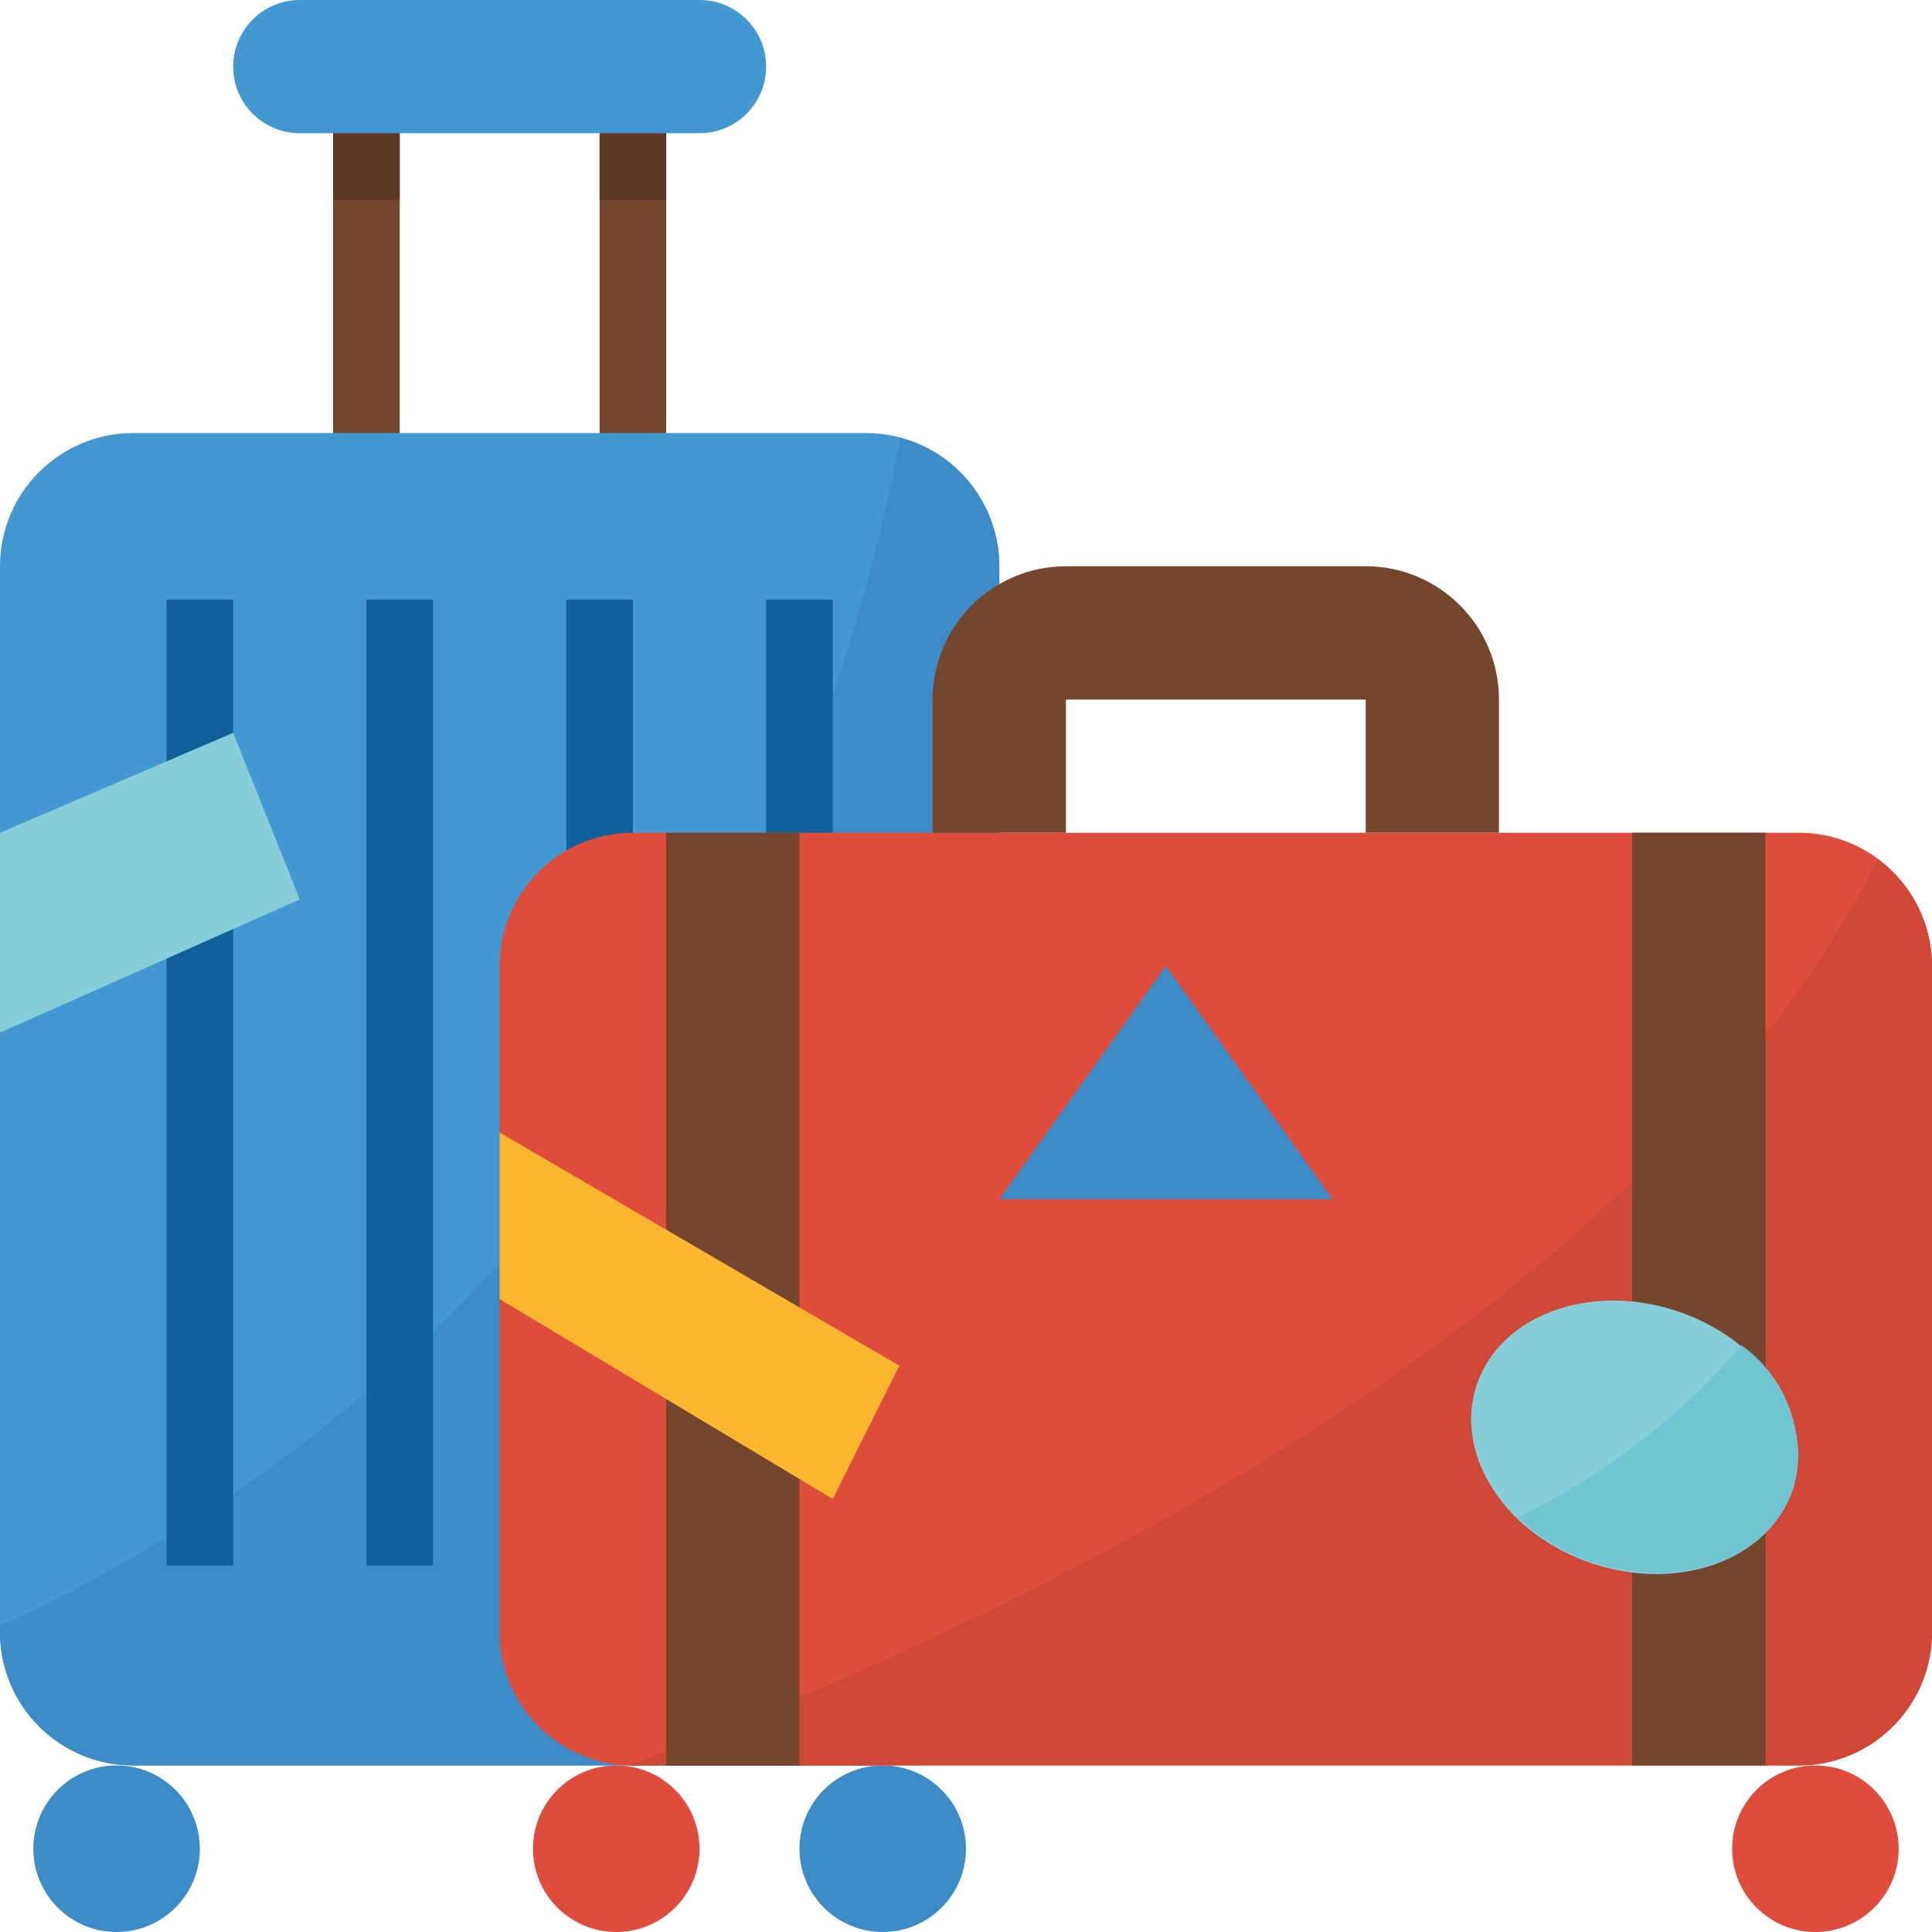
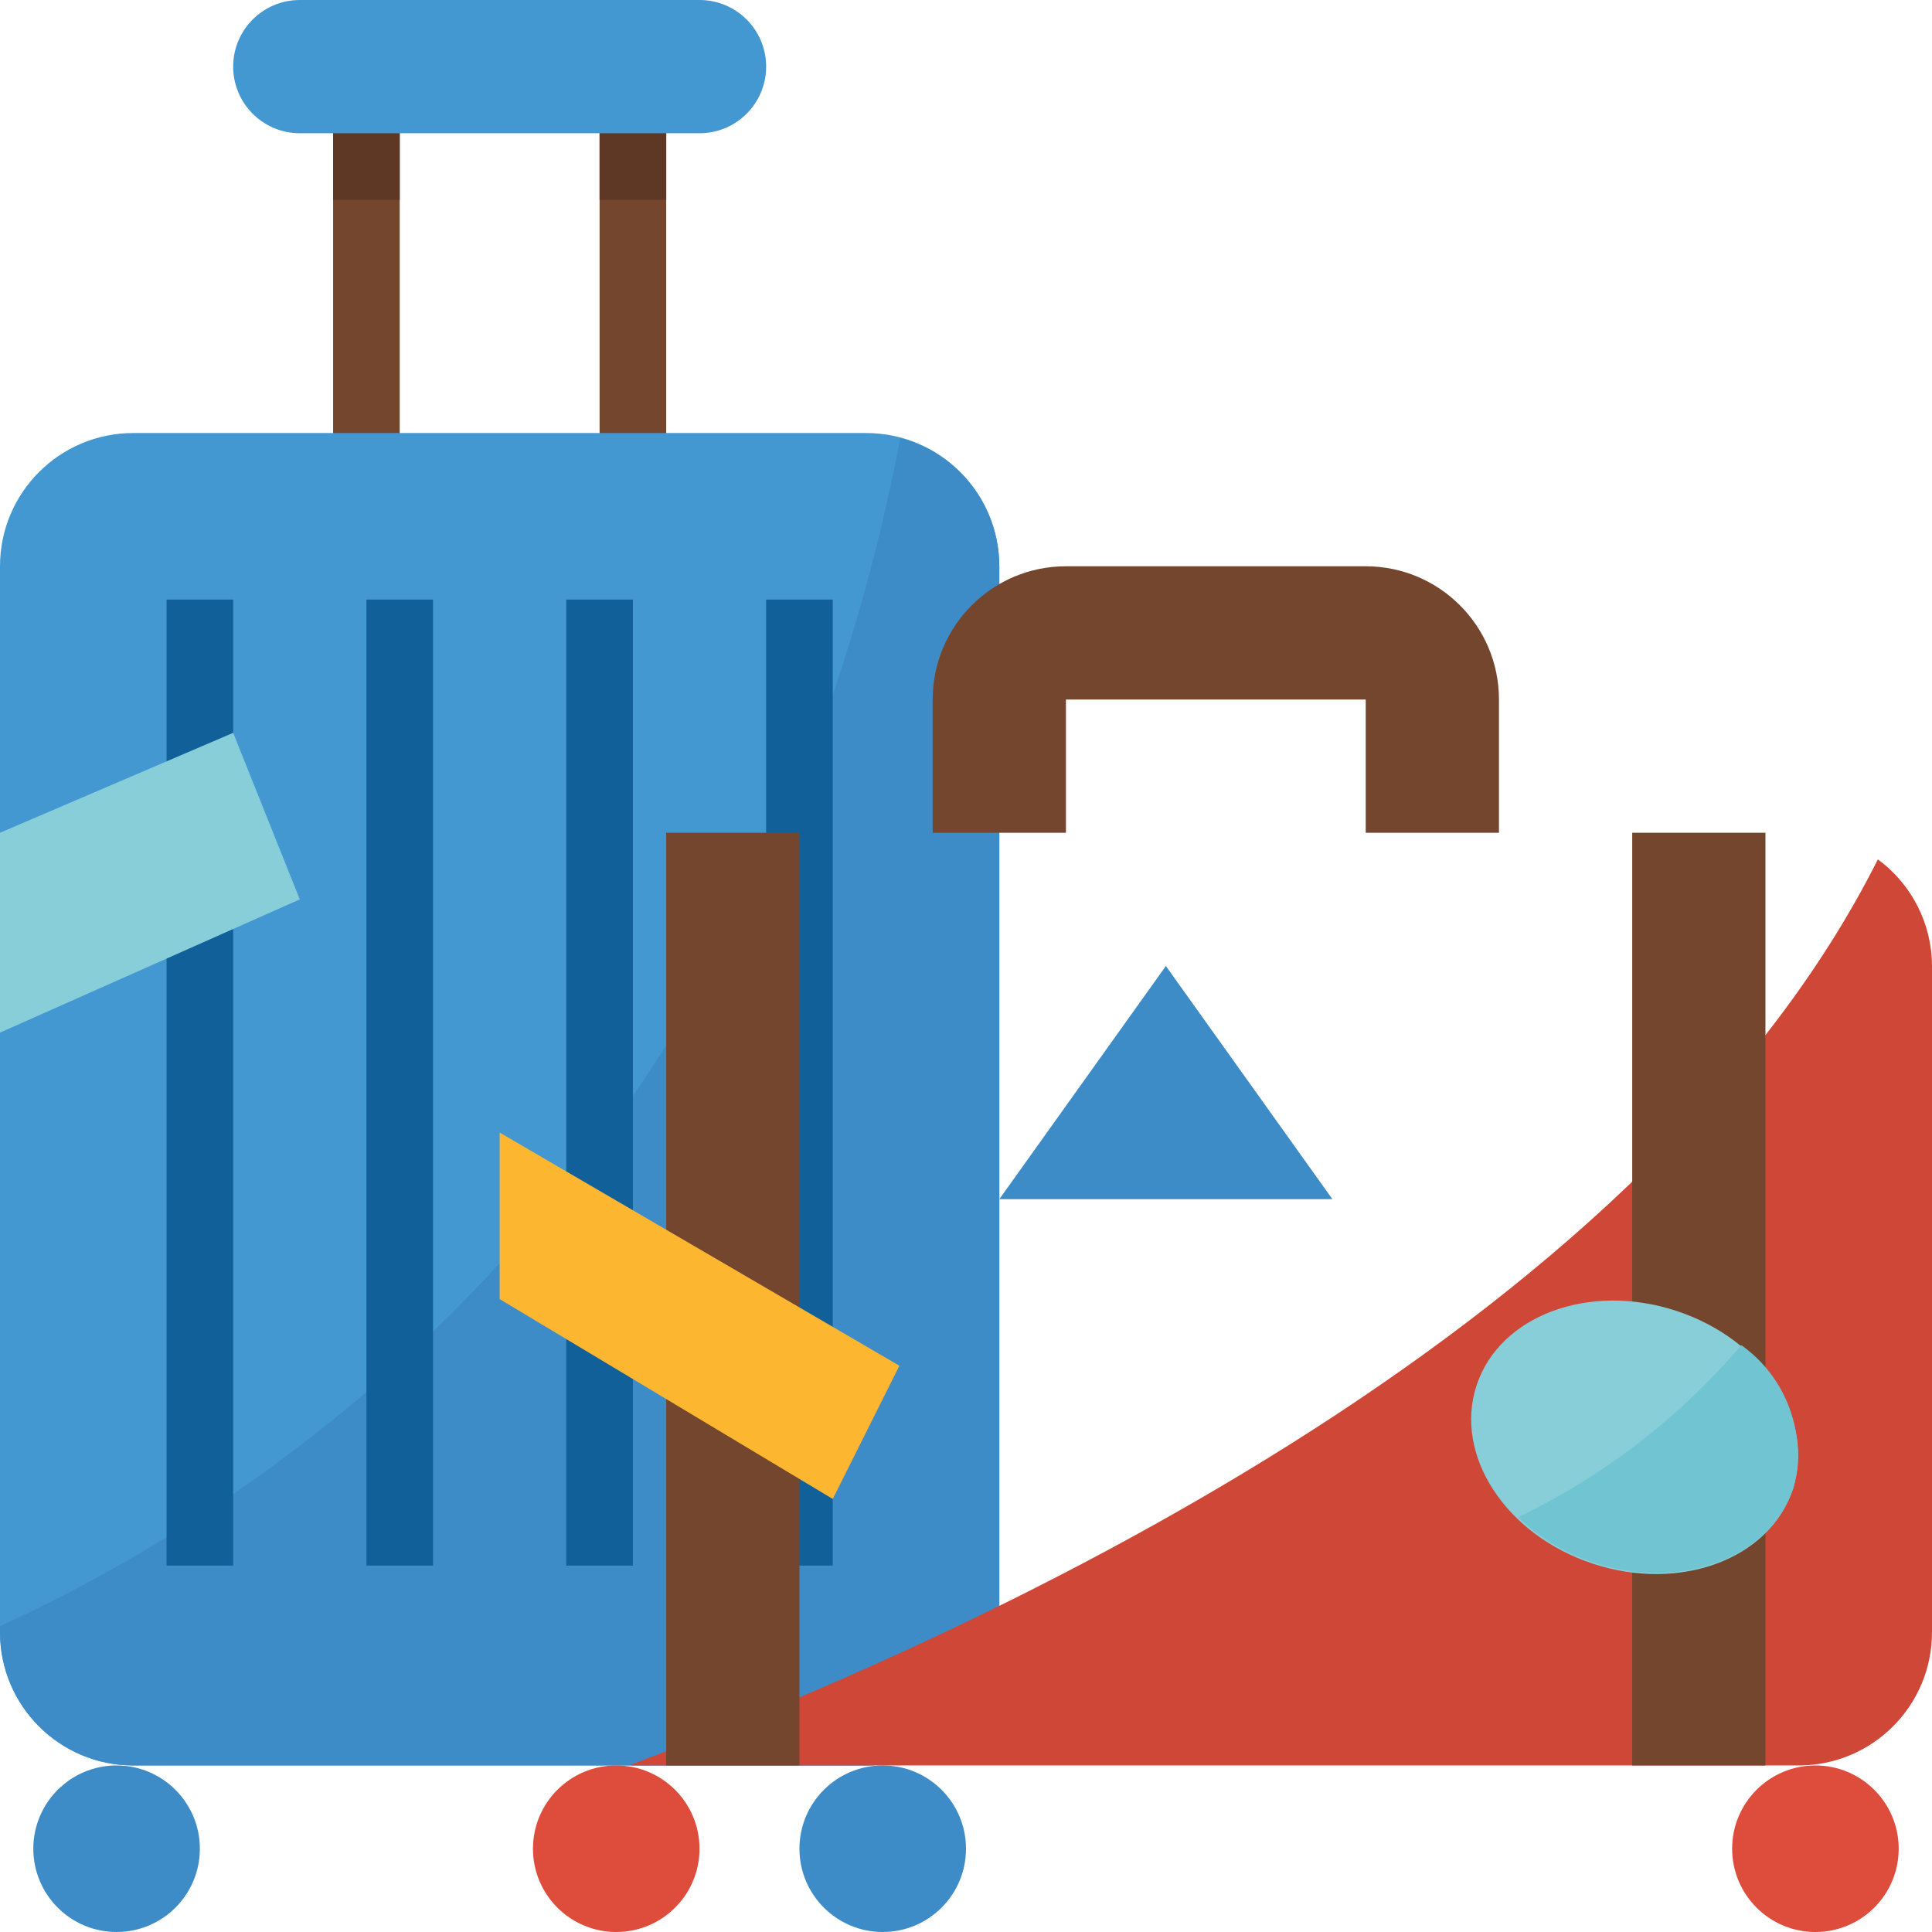
<svg xmlns="http://www.w3.org/2000/svg" version="1.1" id="Capa_1" x="0px" y="0px" viewBox="0 0 512 512" style="enable-background:new 0 0 512 512;" xml:space="preserve">
  <g>
    <rect x="88.276" y="26.483" style="fill:#75462E;" width="17.655" height="97.103" />
    <rect x="158.897" y="26.483" style="fill:#75462E;" width="17.655" height="97.103" />
  </g>
  <g>
    <rect x="88.276" y="26.483" style="fill:#5E3825;" width="17.655" height="26.483" />
    <rect x="158.897" y="26.483" style="fill:#5E3825;" width="17.655" height="26.483" />
  </g>
  <g>
    <path style="fill:#4398D1;" d="M79.448,0h105.931c9.754,0,17.655,7.901,17.655,17.655l0,0c0,9.754-7.901,17.655-17.655,17.655   H79.448c-9.754,0-17.655-7.901-17.655-17.655l0,0C61.793,7.901,69.694,0,79.448,0z" />
    <path style="fill:#4398D1;" d="M35.31,114.759h194.207c19.5,0,35.31,15.81,35.31,35.31v282.483c0,19.5-15.81,35.31-35.31,35.31   H35.31c-19.5,0-35.31-15.81-35.31-35.31V150.069C0,130.569,15.81,114.759,35.31,114.759z" />
  </g>
  <g>
    <path style="fill:#3E8CC7;" d="M238.592,116.083C200.978,312.09,73.34,397.409,0,430.936v1.615c0,19.5,15.81,35.31,35.31,35.31   h194.207c19.5,0,35.31-15.81,35.31-35.31V150.069C264.801,134.1,254.031,120.152,238.592,116.083z" />
    <circle style="fill:#3E8CC7;" cx="30.897" cy="489.931" r="22.069" />
  </g>
  <g>
    <rect x="97.103" y="158.897" style="fill:#126099;" width="17.655" height="256" />
    <rect x="44.138" y="158.897" style="fill:#126099;" width="17.655" height="256" />
    <rect x="150.069" y="158.897" style="fill:#126099;" width="17.655" height="256" />
    <rect x="203.034" y="158.897" style="fill:#126099;" width="17.655" height="256" />
  </g>
  <circle style="fill:#3E8CC7;" cx="233.931" cy="489.931" r="22.069" />
-   <path style="fill:#DE4C3C;" d="M512,256v176.552c0,19.5-15.81,35.31-35.31,35.31H167.724c-19.5,0-35.31-15.81-35.31-35.31V256  c0-19.5,15.81-35.31,35.31-35.31H476.69C496.19,220.69,512,236.5,512,256z" />
  <path style="fill:#75462E;" d="M397.241,220.69v-35.31c0-19.5-15.81-35.31-35.31-35.31h-79.448c-19.5,0-35.31,15.81-35.31,35.31  v35.31h35.31v-35.31h79.448v35.31H397.241z" />
  <g>
    <circle style="fill:#DE4C3C;" cx="163.31" cy="489.931" r="22.069" />
    <circle style="fill:#DE4C3C;" cx="481.103" cy="489.931" r="22.069" />
  </g>
  <polygon style="fill:#87CED9;" points="79.448,238.345 0,273.655 0,220.69 61.793,194.207 " />
  <path style="fill:#CF4737;" d="M497.655,227.752c-63.691,126.764-241.761,206.777-330.814,240.022c0.3,0,0.583,0.088,0.883,0.088  H476.69c19.5,0,35.31-15.81,35.31-35.31V256C511.974,244.842,506.65,234.355,497.655,227.752z" />
  <polygon style="fill:#3E8CC7;" points="264.828,317.793 308.966,256 353.103,317.793 " />
  <g>
    <rect x="176.552" y="220.69" style="fill:#75462E;" width="35.31" height="247.172" />
    <rect x="432.552" y="220.69" style="fill:#75462E;" width="35.31" height="247.172" />
  </g>
  <ellipse transform="matrix(-0.95 -0.311 0.311 -0.95 726.232 877.269)" style="fill:#87CED9;" cx="433.08" cy="380.716" rx="44.121" ry="35.293" />
  <polygon style="fill:#FDB62F;" points="132.414,300.138 132.414,344.276 220.69,397.241 238.345,361.931 " />
  <path style="fill:#71C4D1;" d="M461.471,356.484c-16.322,19.156-36.467,34.684-59.145,45.594  c5.676,5.464,12.517,9.578,20.012,12.023c23.172,7.583,46.866-1.289,52.966-19.827C478.958,380.028,473.459,365.003,461.471,356.484  z" />
  <g />
  <g />
  <g />
  <g />
  <g />
  <g />
  <g />
  <g />
  <g />
  <g />
  <g />
  <g />
  <g />
  <g />
  <g />
</svg>